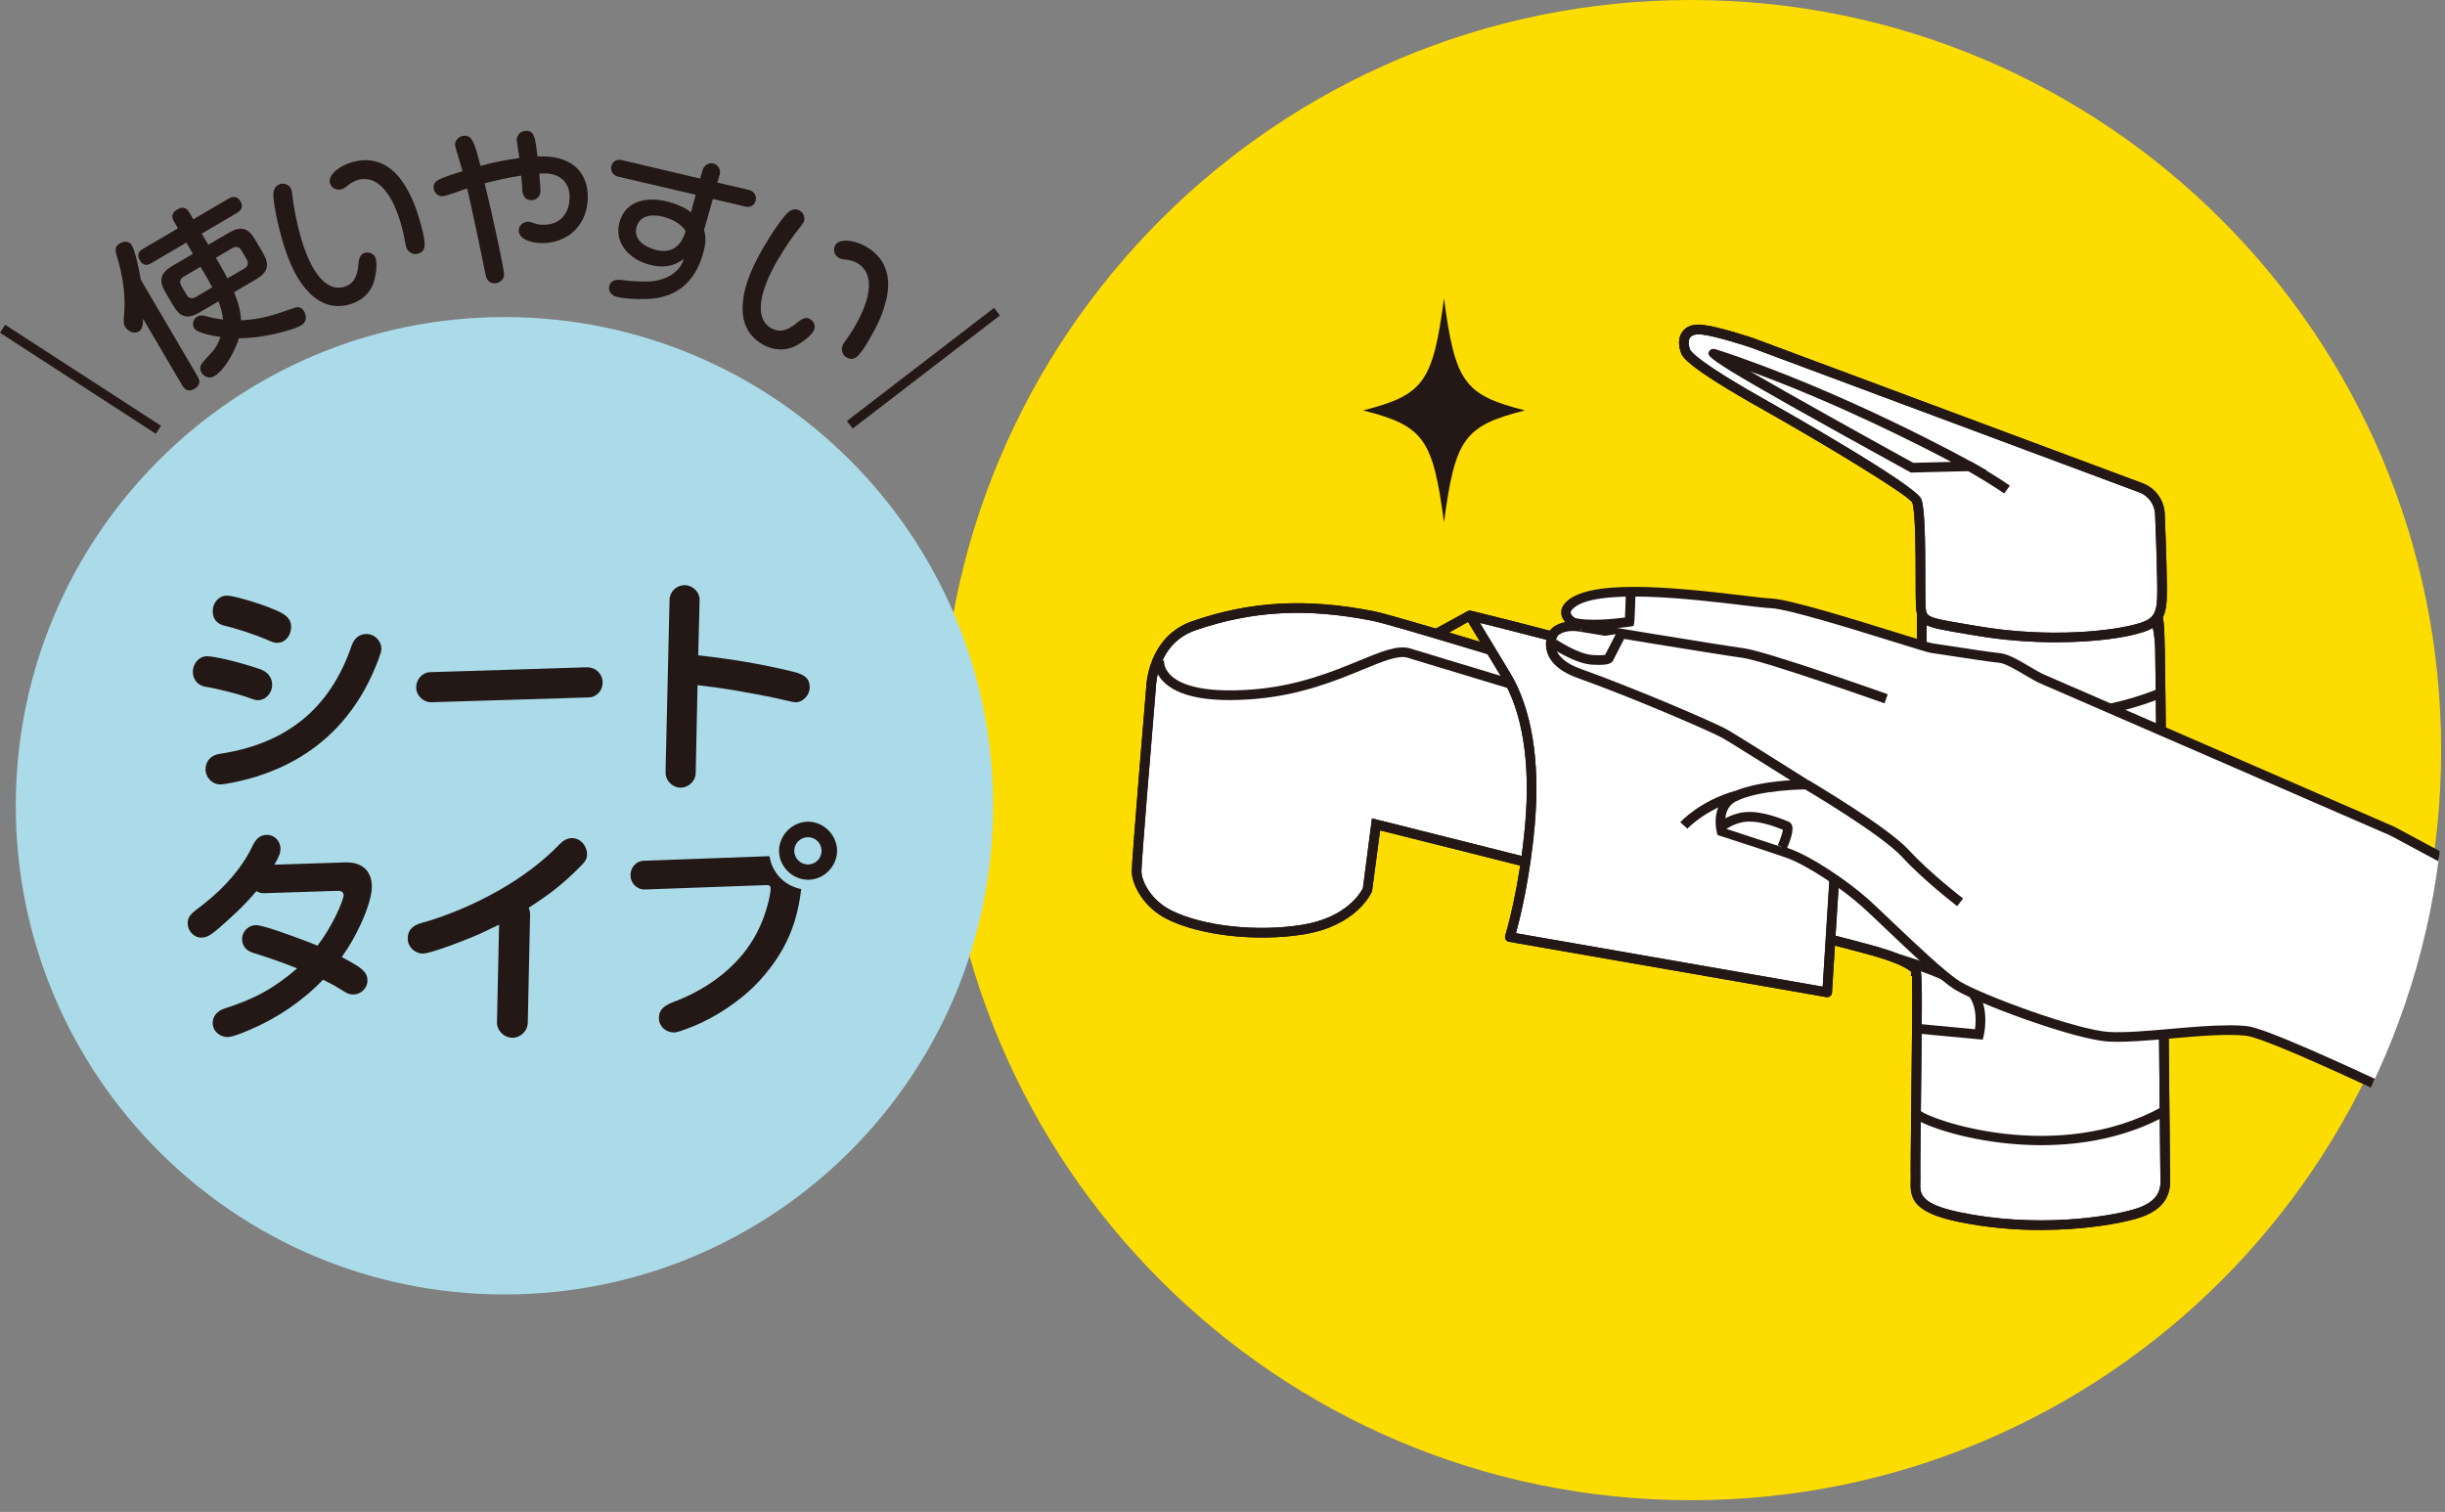
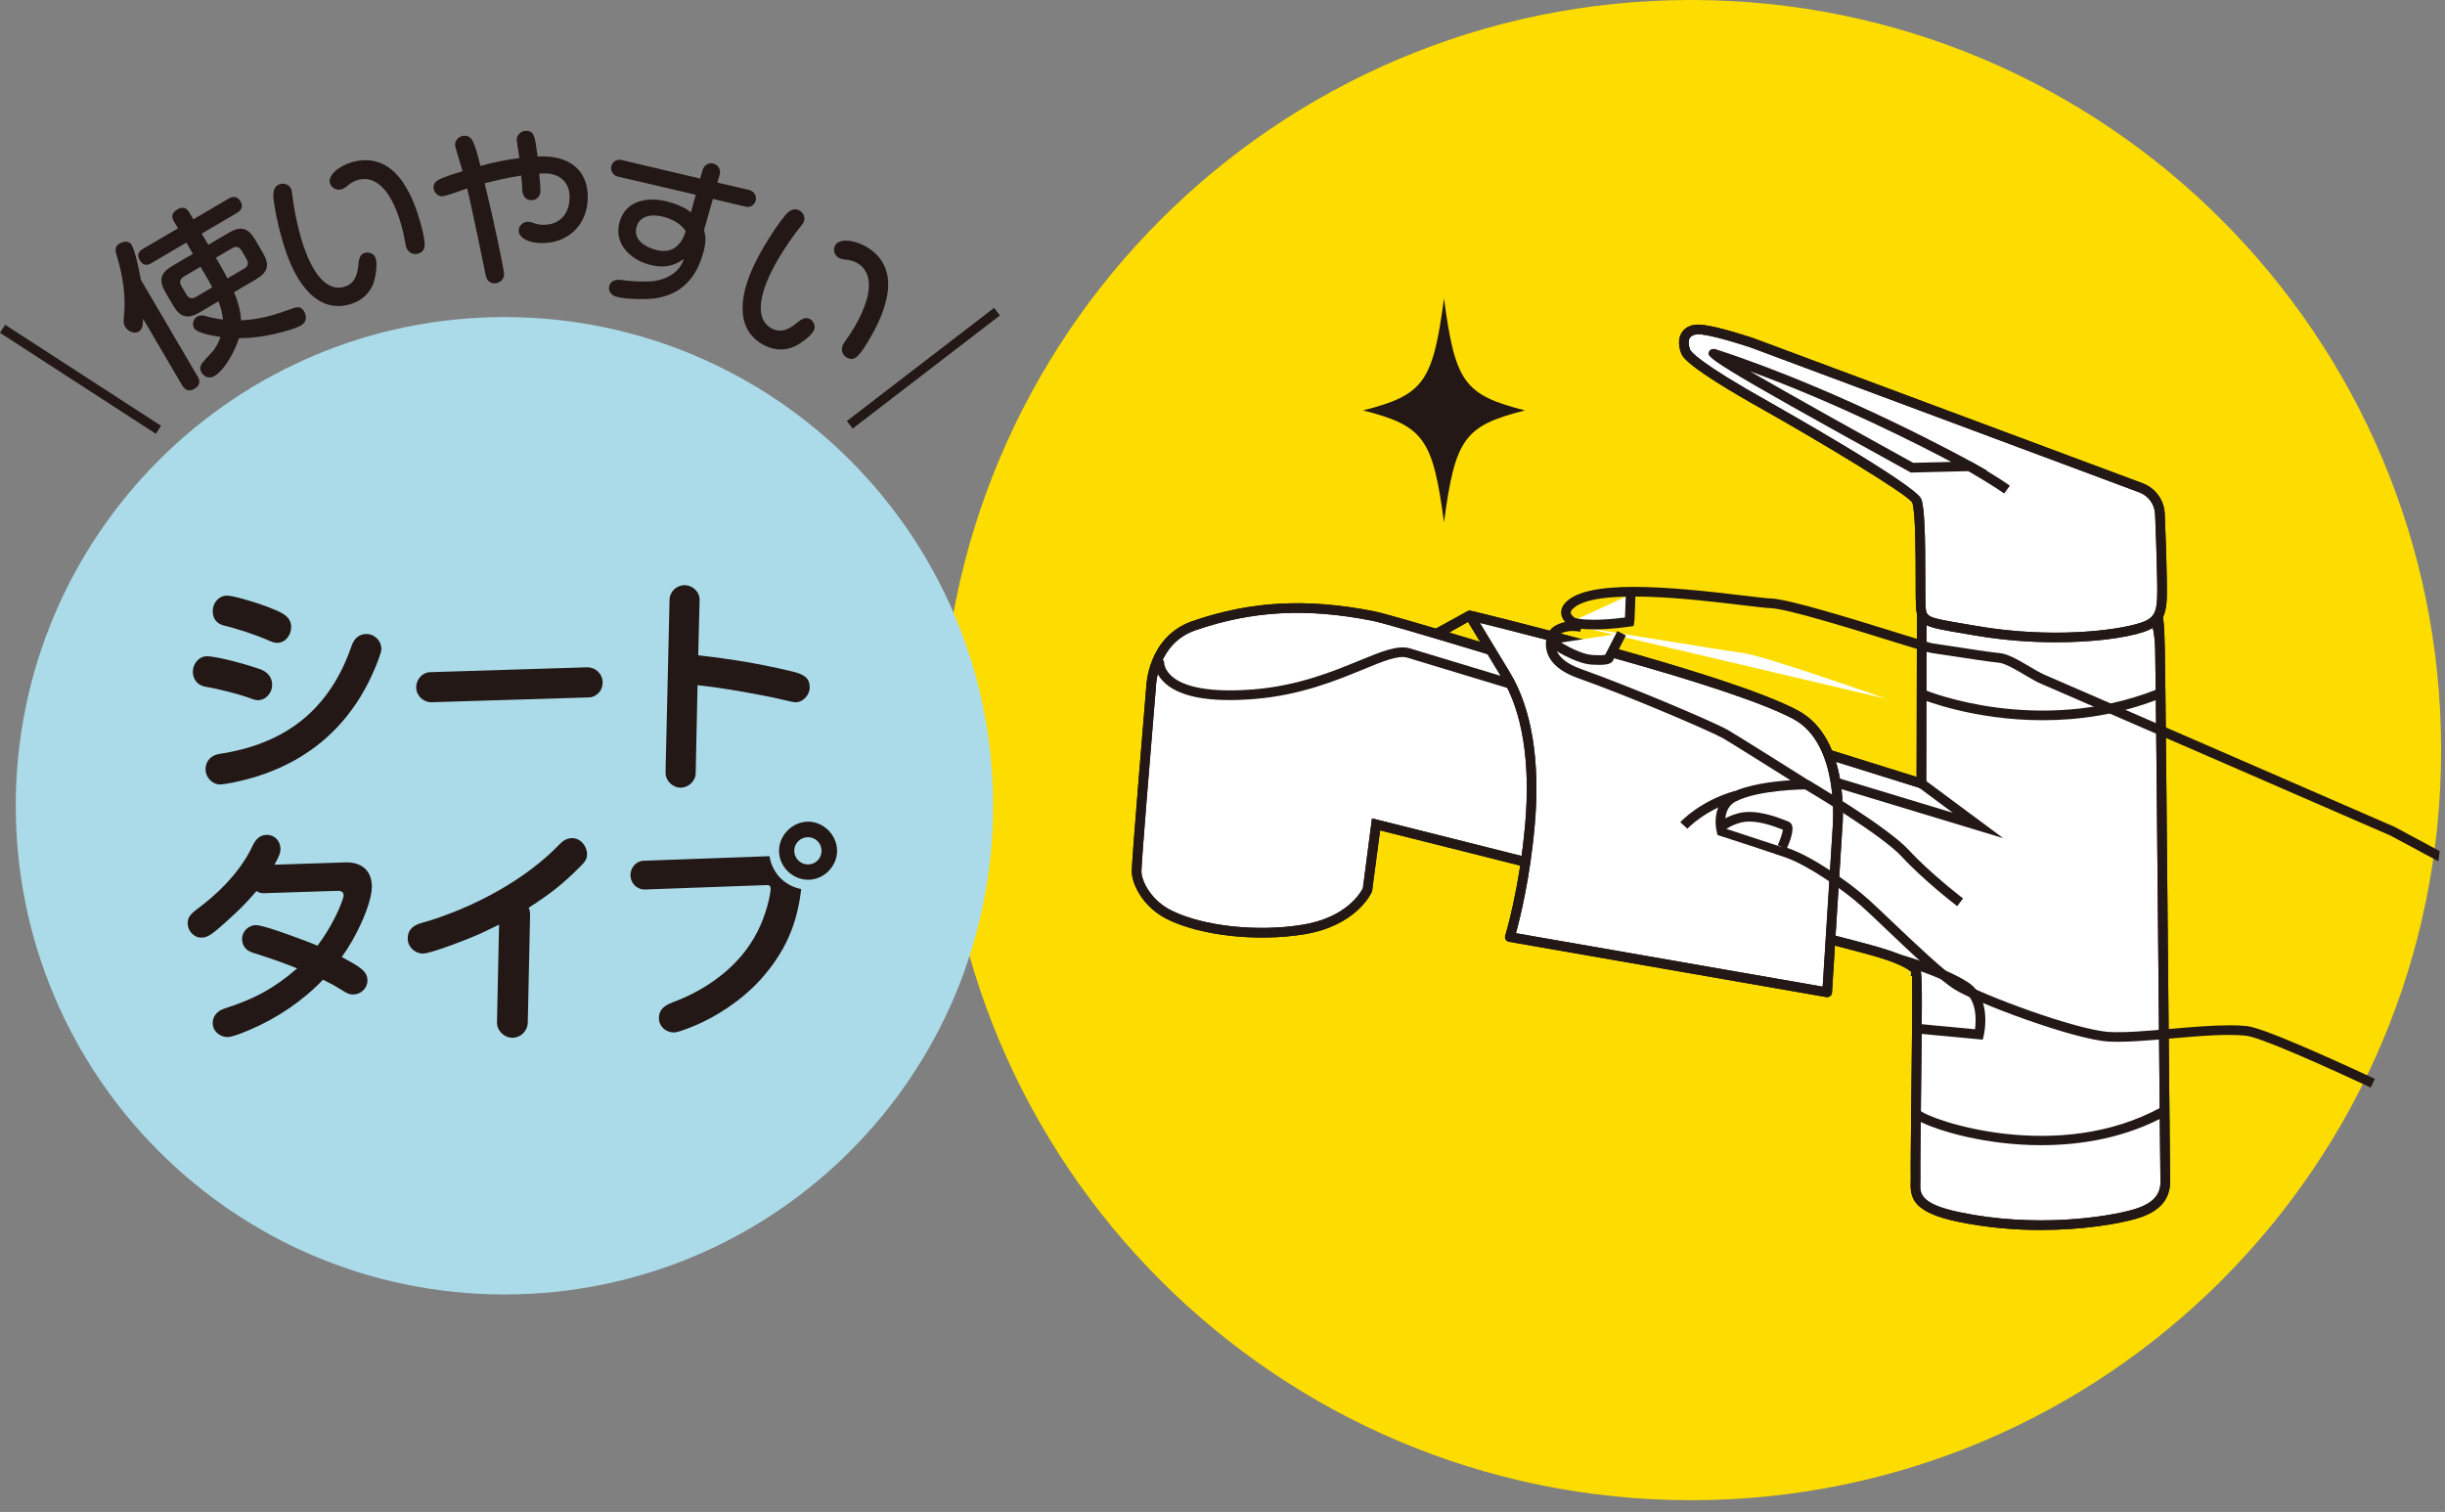
<svg xmlns="http://www.w3.org/2000/svg" id="b" viewBox="0 0 128.228 79.292">
  <rect x="0" y="0" width="128.228" height="79.292" fill="#808080" stroke="none" />
  <defs>
    <style>.e{fill:#fddd00;}.f{fill:#231815;}.g{fill:#abdbe8;}.h{fill:#fff;}.i{fill:none;}.j{clip-path:url(#d);}</style>
    <clipPath id="d">
      <path class="i" d="M49.55,39.953c0,21.726,17.612,39.339,39.339,39.339s39.339-17.613,39.339-39.339S110.615.614,88.889.614s-39.339,17.613-39.339,39.339" />
    </clipPath>
  </defs>
  <g id="c">
    <path class="e" d="M128.025,39.339c0,21.726-17.613,39.339-39.339,39.339s-39.339-17.613-39.339-39.339S66.96,0,88.686,0s39.339,17.613,39.339,39.339" />
    <path class="g" d="M52.085,42.258c0,14.155-11.474,25.629-25.629,25.629S.827,56.413.827,42.258s11.474-25.629,25.629-25.629,25.629,11.474,25.629,25.629" />
    <path class="f" d="M10.853,34.416c.364,0,1.529.255,2.754.666.437.147.667.45.667.838,0,.413-.327.802-.751.802-.085,0-.207-.026-.426-.11-.545-.207-1.697-.498-2.318-.595-.144-.023-.302-.097-.387-.17-.183-.157-.279-.375-.279-.618,0-.413.316-.813.74-.813M19.843,34.598c-.412,1.093-.945,2.086-1.674,2.986-1.225,1.528-2.851,2.56-4.719,3.142-.898.279-1.688.413-1.906.413-.423,0-.765-.378-.765-.79,0-.461.317-.751.742-.813,3.47-.522,5.787-2.342,6.927-5.691.122-.339.376-.595.765-.595.437,0,.788.353.788.79,0,.097-.036.231-.158.558M13.898,33.506c-.448-.195-1.577-.57-2.075-.678-.496-.11-.666-.401-.666-.79,0-.412.314-.801.74-.801.169,0,.497.073.922.194.655.183,1.165.365,1.675.582.558.243.776.474.776.875,0,.412-.291.824-.728.824-.147,0-.207-.011-.644-.206" />
    <path class="f" d="M22.98,36.818c-.206.012-.255.012-.352.012-.437,0-.801-.352-.801-.788,0-.401.316-.777.726-.79l7.791-.242c.268-.012.364-.012.472-.012.426,0,.788.352.788.788,0,.231-.084.449-.254.595-.146.133-.303.194-.46.194l-7.912.243Z" />
    <path class="f" d="M39.155,34.72c.691.121,1.734.327,2.45.51.582.146.861.339.861.825,0,.401-.364.776-.726.776-.074,0-.218-.023-.522-.096-.547-.135-1.177-.268-2.863-.559-.596-.098-1.129-.169-1.772-.242l-.097,4.621c-.012.413-.376.753-.79.753-.423,0-.788-.364-.788-.765,0-.096,0-.375.012-.691l.195-8.409c.011-.412.363-.753.788-.753s.801.353.788.79l-.073,2.887c.861.097,1.832.231,2.537.353" />
    <path class="f" d="M13.121,54c-.739.316-1.044.389-1.176.389-.413,0-.79-.304-.79-.74,0-.375.268-.643.607-.753,1.564-.497,2.608-1.055,3.822-2.111-.753-.304-1.553-.582-2.306-.813-.449-.133-.582-.449-.582-.728,0-.4.339-.728.74-.728.146,0,.63.133,1.129.304.788.268,1.747.63,2.086.776.378-.496.68-1.005.96-1.566.242-.483.411-.97.411-1.067,0-.194-.144-.255-.339-.243l-3.786.122c-.192.012-.314-.023-.448-.11-.328.389-.68.765-1.055,1.117-.353.328-.619.571-.827.753-.57.498-.751.57-1.018.57-.389,0-.705-.364-.705-.74,0-.279.085-.461.57-.812.461-.341,1.008-.813,1.419-1.251.548-.581,1.057-1.25,1.397-1.978.183-.387.4-.606.777-.606.411,0,.703.339.703.74,0,.181-.049.35-.316.824l3.726-.121c.812-.023,1.382.4,1.382,1.274,0,.387-.17,1.067-.57,1.941-.279.607-.606,1.189-1.007,1.748.413.218.74.411.911.533.339.243.435.438.435.705,0,.4-.35.726-.74.726-.192,0-.314-.036-.641-.254-.268-.169-.461-.279-.948-.522-1.067,1.116-2.425,2.026-3.822,2.62" />
    <path class="f" d="M25.266,48.929c-.462.206-.934.4-1.735.692-.776.279-1.189.387-1.347.387-.437,0-.801-.352-.801-.788,0-.352.158-.667.753-.825.606-.158,1.358-.437,2.002-.703.728-.304,1.431-.655,2.111-1.044,1.128-.655,2.208-1.443,3.106-2.379.17-.181.389-.314.655-.314.435,0,.777.412.777.836,0,.231-.062.364-.33.63-.957.96-1.564,1.432-2.729,2.185.048.108.073.218.073.352l-.121,5.679c-.014.437-.378.788-.802.788-.448,0-.825-.387-.813-.813l.11-5.12c-.243.122-.644.314-.91.437" />
    <path class="f" d="M40.612,45.629c.231.413.57.667.862.813.169.085.387.158.545.183-.206,1.783-.788,3.263-2.16,4.779-.983,1.081-2.354,1.954-3.494,2.416-.656.266-.898.327-1.019.327-.426,0-.788-.314-.788-.753,0-.314.119-.606.74-.836,1.479-.547,2.887-1.48,3.833-2.743.607-.813.982-1.699,1.202-2.657.048-.231.084-.449.084-.545,0-.159-.06-.195-.217-.195l-6.371.231c-.437.012-.764-.339-.764-.753,0-.387.291-.74.68-.753l6.611-.242c.048.254.097.449.255.728M42.384,46.138c-.825,0-1.528-.692-1.528-1.516s.703-1.53,1.528-1.53c.813,0,1.516.705,1.516,1.53s-.703,1.516-1.516,1.516M42.371,43.906c-.389,0-.716.314-.716.716,0,.389.327.715.716.715.401,0,.715-.316.715-.715s-.314-.716-.715-.716" />
    <g class="j">
      <path class="h" d="M101.382,31.336c.154-.102,8.858-.798,10.544-.159,1.246.472,1.305.516,1.355,2.917.052,2.401.258,27.344.275,27.619.044.715-.084,1.523-1.588,1.958-1.527.442-5.307.978-9.259.148-2.634-.553-2.219-1.399-2.247-2.094-.033-.779.147-10.917.044-10.764-.102.154.415-.319-2.037-1.034-2.451-.714-26.303-6.691-26.303-6.691l-.444,3.415s-.707,1.669-3.387,2.101c-2.457.396-5.334.052-6.997-.766-1.156-.569-1.73-1.675-1.73-2.289s.76-9.661.76-9.661c0,0,.032-2.456,2.254-3.222,2.649-.913,5.51-1.273,9.391-.507,2.06.407,28.756,8.784,28.756,8.784l.018-8.928.595-.827Z" />
      <path class="f" d="M107.033,64.506c-1.352,0-2.848-.118-4.374-.438-2.324-.489-2.485-1.233-2.452-2.085.003-.084.007-.167.003-.248-.013-.31.007-2.035.029-4.034.028-2.438.064-5.69.038-6.506l-.065-.018.027-.215c-.034.021-.241-.326-1.84-.792-2.276-.664-23.348-5.95-26.018-6.62l-.425,3.2c-.031.073-.794,1.802-3.579,2.252-2.462.396-5.401.072-7.149-.789-1.291-.635-1.872-1.854-1.872-2.517,0-.616.729-9.312.76-9.683,0-.008.061-2.624,2.423-3.439,3.057-1.054,5.995-1.212,9.522-.516,1.951.385,25.253,7.684,28.455,8.688l.018-8.666.708-.955c.291-.193,9.034-.846,10.774-.185,1.382.523,1.467.699,1.519,3.148.031,1.439.117,10.868.186,18.443.044,4.838.082,9.017.088,9.166.048.778-.11,1.735-1.77,2.216-.917.266-2.762.591-5.007.591ZM100.745,50.986c.071.495.054,1.988,0,6.721-.021,1.908-.042,3.711-.029,4.008.003.095,0,.19-.004.289-.023.58-.044,1.129,2.05,1.568,3.962.831,7.709.27,9.136-.144,1.369-.396,1.443-1.085,1.405-1.7-.007-.111-.037-3.396-.089-9.19-.069-7.574-.154-17.001-.186-18.438q-.048-2.253-1.192-2.687c-1.495-.567-9.324-.021-10.305.147l-.492.684-.019,9.191-.328-.104c-.267-.084-26.706-8.378-28.729-8.777-3.437-.679-6.292-.524-9.259.498-2.022.697-2.082,2.893-2.083,2.986-.263,3.144-.759,9.182-.759,9.657,0,.517.505,1.529,1.589,2.063,1.663.817,4.478,1.125,6.845.742,2.334-.377,3.073-1.702,3.181-1.922l.475-3.659.276.069c.239.06,23.885,5.985,26.312,6.693,1.477.431,2.217.868,2.204,1.302Z" />
      <path class="f" d="M105.054,43.956l-31.255-9.467c-.479-.137-1.29.201-2.318.624-1.382.569-3.274,1.349-5.684,1.545-2.412.199-4.033-.118-4.809-.939-.518-.548-.445-1.12-.442-1.145l.501.07-.25-.035.251.031c-.001.016-.037.376.322.745.463.476,1.598.993,4.386.769,2.331-.19,4.181-.952,5.532-1.509,1.164-.479,2.005-.824,2.653-.642l28.475,8.624-1.796-1.333.302-.406,4.133,3.067Z" />
      <path class="f" d="M107.133,37.772c-3.638,0-6.288-1.079-6.328-1.096l.194-.467c.058.023,5.896,2.394,12.081-.039l.186.471c-2.157.849-4.274,1.131-6.133,1.131Z" />
      <path class="f" d="M107.059,60.059c-2.92,0-5.436-.751-6.428-1.27-.233-.122-.381-.23-.398-.396l.503-.051-.251.025.208-.133c.495.487,7.208,2.854,12.703-.191l.245.443c-2.119,1.174-4.457,1.572-6.582,1.572Z" />
      <path class="f" d="M103.984,54.525l-3.477-.327.048-.504,3.024.285c.062-.46.115-1.533-.632-2.03-1.142-.762-3.519-1.434-3.543-1.44l.137-.486c.101.027,2.479.7,3.687,1.505,1.254.836.827,2.705.808,2.784l-.051.214Z" />
      <path class="f" d="M107.033,64.506c-1.352,0-2.848-.118-4.374-.438-2.324-.489-2.485-1.233-2.452-2.085.003-.084.007-.167.003-.248-.013-.31.007-2.035.029-4.034.028-2.438.064-5.69.038-6.506l-.065-.018.027-.215c-.034.021-.241-.326-1.84-.792-2.276-.664-23.348-5.95-26.018-6.62l-.425,3.2c-.031.073-.794,1.802-3.579,2.252-2.462.396-5.401.072-7.149-.789-1.291-.635-1.872-1.854-1.872-2.517,0-.616.729-9.312.76-9.683,0-.008.061-2.624,2.423-3.439,3.057-1.054,5.995-1.212,9.522-.516,1.951.385,25.253,7.684,28.455,8.688l.018-8.666.708-.955c.291-.193,9.034-.846,10.774-.185,1.382.523,1.467.699,1.519,3.148.031,1.439.117,10.868.186,18.443.044,4.838.082,9.017.088,9.166.048.778-.11,1.735-1.77,2.216-.917.266-2.762.591-5.007.591ZM100.745,50.986c.071.495.054,1.988,0,6.721-.021,1.908-.042,3.711-.029,4.008.003.095,0,.19-.004.289-.023.58-.044,1.129,2.05,1.568,3.962.831,7.709.27,9.136-.144,1.369-.396,1.443-1.085,1.405-1.7-.007-.111-.037-3.396-.089-9.19-.069-7.574-.154-17.001-.186-18.438q-.048-2.253-1.192-2.687c-1.495-.567-9.324-.021-10.305.147l-.492.684-.019,9.191-.328-.104c-.267-.084-26.706-8.378-28.729-8.777-3.437-.679-6.292-.524-9.259.498-2.022.697-2.082,2.893-2.083,2.986-.263,3.144-.759,9.182-.759,9.657,0,.517.505,1.529,1.589,2.063,1.663.817,4.478,1.125,6.845.742,2.334-.377,3.073-1.702,3.181-1.922l.475-3.659.276.069c.239.06,23.885,5.985,26.312,6.693,1.477.431,2.217.868,2.204,1.302Z" />
      <path class="h" d="M91.884,17.979l20.394,7.603c.577.216.971.755.998,1.372.036.798.091,2.355.108,3.425.027,1.583.025,2.175-1.053,2.528-1.482.485-5.013.805-8.657.178-2.622-.449-2.885-.408-2.938-1.277-.051-.868.06-4.824-.213-5.545-.221-.582-6.934-4.436-7.754-4.899-.438-.247-4.112-2.273-4.367-2.936-.255-.665.007-1.239.875-1.137.868.102,2.607.688,2.607.688" />
      <path class="f" d="M107.838,33.683c-1.33,0-2.78-.104-4.207-.349l-.653-.11c-2.015-.339-2.435-.409-2.494-1.4-.016-.264-.017-.805-.017-1.454-.002-1.33-.005-3.556-.18-4.018-.281-.459-5.051-3.307-7.642-4.768l-.103-.059c-4.102-2.296-4.301-2.812-4.375-3.007-.169-.441-.142-.855.077-1.137.152-.196.456-.419,1.063-.343.884.104,2.586.676,2.658.7l.007.002,20.394,7.603c.675.253,1.131.88,1.163,1.599.034.757.09,2.322.108,3.432.027,1.569.041,2.358-1.228,2.772-.975.319-2.647.536-4.573.536ZM89.088,17.532c-.208,0-.362.056-.444.161-.106.136-.108.377-.005.645.035.09.398.646,4.15,2.747l.105.059c.31.175,7.583,4.286,7.866,5.029.192.508.21,2.201.213,4.196,0,.637,0,1.168.016,1.425.034.567.036.589,2.073.932l.655.111c3.829.656,7.267.243,8.536-.17.88-.288.907-.678.879-2.284-.019-1.104-.075-2.663-.108-3.417-.022-.516-.35-.966-.834-1.146l-20.39-7.602c-.086-.028-1.737-.58-2.551-.676-.057-.006-.11-.01-.161-.01Z" />
      <path class="h" d="M77.081,32.275l-1.662.905,1.662-.905s1.276,2.122,1.884,3.117c1.031,1.691,1.582,4.297,1.276,7.821s-1.059,5.929-1.059,5.929l16.645,2.9.537-8.556s.472-4.581-2.196-6.006c-3.719-1.984-17.087-5.206-17.087-5.206" />
      <path class="f" d="M95.827,52.296c-.015,0-.029,0-.043-.004l-16.645-2.9c-.072-.013-.135-.055-.172-.117-.038-.062-.047-.138-.026-.207.008-.024.749-2.424,1.049-5.875.28-3.228-.148-5.879-1.24-7.668-.493-.808-1.424-2.353-1.76-2.911l-1.449.789c-.124.064-.277.021-.343-.102-.021-.038-.031-.08-.031-.121,0-.089.048-.177.132-.223l1.662-.904s.001,0,.002,0h.002c.055-.031.118-.037.177-.022.559.135,13.443,3.253,17.146,5.229,2.787,1.487,2.348,6.062,2.328,6.256l-.536,8.545c-.004.072-.039.139-.096.183-.045.036-.1.055-.157.055ZM79.503,48.941l16.088,2.804.52-8.273c.005-.055.424-4.44-2.062-5.767-3.205-1.71-13.813-4.391-16.438-5.039.417.692,1.151,1.91,1.57,2.595,1.148,1.882,1.602,4.64,1.312,7.975-.246,2.831-.786,4.972-.99,5.706Z" />
      <path class="f" d="M95.827,52.296c-.015,0-.029,0-.043-.004l-16.645-2.9c-.072-.013-.135-.055-.172-.117-.038-.062-.047-.138-.026-.207.008-.024.749-2.424,1.049-5.875.28-3.228-.148-5.879-1.24-7.668-.492-.806-1.42-2.346-1.758-2.907l-1.421.809c-.123.068-.276.026-.345-.095-.022-.039-.033-.082-.033-.124,0-.089.046-.174.128-.221l1.636-.931s0,0,0,0h0c.055-.03.117-.037.173-.027h.002s0,0,0,0h0s.004,0,.006,0c.547.132,13.442,3.252,17.147,5.229,2.787,1.487,2.348,6.062,2.328,6.256l-.536,8.545c-.004.072-.039.139-.096.183-.045.036-.1.055-.157.055ZM79.503,48.941l16.088,2.804.52-8.273c.005-.055.424-4.44-2.062-5.767-3.205-1.71-13.813-4.391-16.438-5.039.417.692,1.151,1.91,1.57,2.595,1.148,1.882,1.602,4.64,1.312,7.975-.246,2.831-.786,4.972-.99,5.706Z" />
      <path class="f" d="M107.838,33.683c-1.33,0-2.78-.104-4.207-.349l-.653-.11c-2.015-.339-2.435-.409-2.494-1.4-.016-.264-.017-.805-.017-1.454-.002-1.33-.005-3.556-.18-4.018-.281-.459-5.051-3.307-7.642-4.768l-.103-.059c-4.102-2.296-4.301-2.812-4.375-3.007-.169-.441-.142-.855.077-1.137.152-.196.456-.419,1.063-.343.884.104,2.586.676,2.658.7l.007.002,20.394,7.603c.675.253,1.131.88,1.163,1.599.034.757.09,2.322.108,3.432.027,1.569.041,2.358-1.228,2.772-.975.319-2.647.536-4.573.536ZM89.088,17.532c-.208,0-.362.056-.444.161-.106.136-.108.377-.005.645.035.09.398.646,4.15,2.747l.105.059c.31.175,7.583,4.286,7.866,5.029.192.508.21,2.201.213,4.196,0,.637,0,1.168.016,1.425.034.567.036.589,2.073.932l.655.111c3.829.656,7.267.243,8.536-.17.88-.288.907-.678.879-2.284-.019-1.104-.075-2.663-.108-3.417-.022-.516-.35-.966-.834-1.146l-20.39-7.602c-.086-.028-1.737-.58-2.551-.676-.057-.006-.11-.01-.161-.01Z" />
-       <path class="h" d="M125.476,43.594s-17.723-7.713-18.335-7.968c-.614-.255-1.686-1.073-2.299-1.123-.612-.051-3.116-.46-3.524-.511-.409-.051-7.1-2.298-8.428-2.35-1.328-.051-9.205-1.437-10.623.154-.549.615.663,1.089.663,1.089,0,0-.824-.203-1.361.233-.238.192-.77,1.48,1.259,2.201,2.651.942,7,2.795,7.674,3.186.54.313,4.226,2.637,4.226,2.637,0,0-2.515,0-3.804.658-.974.496-.639,1.794-.639,1.794,0,0,2.285.735,3.459,1.143,1.176.409,3.078,1.718,4.099,2.637,1.022.92,3.741,3.646,4.814,4.31,1.073.665,6.117,2.586,7.956,2.688,1.838.103,5.311-.511,7.2-.306,1.89.205,17.791,8.142,17.791,8.142l5.618-10.164-15.748-8.449Z" />
      <path class="f" d="M135.71,62.542l-.217-.108c-5.486-2.739-16.247-7.96-17.706-8.117-1-.111-2.481.02-3.911.145-1.244.109-2.417.207-3.276.163-1.841-.103-6.936-2.021-8.075-2.727-.798-.493-2.4-2.018-3.687-3.243-.47-.447-.881-.839-1.163-1.092-1.042-.938-2.904-2.201-4.013-2.587-1.172-.407-3.454-1.141-3.454-1.141l-.132-.043-.035-.135c-.133-.517-.144-1.616.769-2.082.865-.441,2.222-.599,3.091-.654-1.095-.688-3.139-1.972-3.525-2.196-.618-.358-4.895-2.193-7.632-3.166-1.223-.435-1.574-1.074-1.652-1.535-.087-.512.133-.952.318-1.102.207-.169.445-.258.672-.301-.09-.103-.162-.221-.193-.352-.037-.154-.034-.392.189-.643,1.128-1.265,5.433-.865,9.376-.391.666.08,1.191.144,1.444.153.943.037,4.347,1.096,6.6,1.796.889.276,1.729.538,1.851.556.141.018.533.078,1.012.152.889.137,2.108.324,2.5.357.443.036,1.022.379,1.582.71.299.177.582.344.793.432.607.254,17.616,7.654,18.339,7.969l.019.01,15.973,8.57-5.859,10.601ZM116.904,53.769c.339,0,.655.013.938.043,1.813.196,15.667,7.067,17.66,8.06l5.377-9.728-15.513-8.323c-.496-.216-17.725-7.712-18.323-7.962-.243-.101-.541-.277-.856-.463-.487-.288-1.039-.614-1.366-.642-.41-.034-1.639-.224-2.536-.361-.472-.073-.859-.133-.999-.15-.145-.018-.699-.189-1.938-.574-2.092-.65-5.593-1.739-6.469-1.773-.274-.011-.782-.072-1.485-.156-2.562-.31-7.892-.949-8.939.225-.094.106-.08.165-.075.188.043.185.408.406.641.498l-.152.481c-.007-.002-.711-.166-1.141.184-.047.041-.2.309-.135.644.089.46.545.849,1.319,1.124,2.604.925,7.019,2.8,7.716,3.205.538.312,4.083,2.547,4.233,2.642l.741.467h-.875c-.024,0-2.469.008-3.689.631-.625.318-.582,1.066-.535,1.372.517.167,2.323.752,3.323,1.099,1.205.42,3.111,1.723,4.186,2.688.284.256.699.651,1.173,1.103,1.204,1.145,2.851,2.714,3.604,3.18,1.079.669,6.098,2.554,7.837,2.65.824.046,1.979-.054,3.204-.161,1.063-.093,2.152-.188,3.072-.188Z" />
      <path class="h" d="M98.918,36.648s-6.334-2.247-7.508-2.401-8.479-1.362-8.479-1.362" />
-       <path class="f" d="M98.833,36.886c-.063-.022-6.322-2.239-7.457-2.389-1.165-.152-8.188-1.314-8.487-1.363l.083-.5c.073.013,7.313,1.21,8.47,1.361,1.188.156,7.3,2.322,7.56,2.414l-.169.477Z" />
      <path class="h" d="M102.799,47.322s-1.736-1.328-2.861-2.553c-1.123-1.226-5.209-3.627-5.209-3.627" />
      <path class="f" d="M102.646,47.523c-.071-.055-1.766-1.355-2.893-2.583-1.085-1.185-5.11-3.556-5.151-3.58l.256-.436c.168.099,4.132,2.434,5.268,3.674,1.096,1.193,2.811,2.51,2.828,2.522l-.308.402Z" />
      <path class="h" d="M93.465,44.43s.46-1.034.229-1.111c-.229-.077-1.494-.676-2.471-.422-.612.159-.976.477-.976.477" />
      <path class="f" d="M93.696,44.533l-.462-.205c.137-.309.249-.65.27-.811-.013-.005-.026-.011-.041-.017-.385-.152-1.406-.558-2.176-.358-.541.142-.872.42-.875.423l-.331-.383c.017-.014.417-.356,1.079-.53.93-.241,2.063.209,2.49.379.056.022.098.039.125.048.089.03.16.096.2.186.117.268-.087.838-.279,1.269Z" />
      <path class="h" d="M81.488,33.756s1.174.798,2.017.849c.842.052.868-.082.868-.082l.673-1.312" />
      <path class="f" d="M83.863,34.87c-.11,0-.234-.005-.373-.013-.902-.055-2.094-.858-2.144-.893l.284-.418c.011.007,1.127.759,1.891.805.408.026.591.004.662-.011l.639-1.245.45.23-.663,1.292c-.064.175-.287.252-.746.252Z" />
      <path class="h" d="M82.395,32.613c.957.324,3.064-.007,3.064-.007,0,0,.019-.102.038-.765.026-.894.026-.665.026-.665" />
      <path class="f" d="M83.604,33.008c-.475,0-.947-.038-1.291-.155l.162-.479c.724.244,2.211.08,2.747.01.006-.109.014-.282.021-.55.009-.31.015-.518.028-.657h-.002.002c.027-.282.083-.279.253-.279l.25.004v.275s-.027,0-.027,0l.025.003c-.003.031-.009.176-.023.669-.019.634-.038.776-.043.805l-.033.176-.177.027c-.058.009-.982.151-1.894.151Z" />
      <path class="f" d="M88.496,43.462l-.374-.342c.042-.046,1.045-1.127,2.878-1.645l.138.486c-1.688.477-2.633,1.49-2.643,1.5Z" />
      <path class="f" d="M100.215,24.783l-.06-.033c-10.71-5.894-10.655-6.02-10.536-6.295.037-.085.137-.215.4-.127h0c6.707,2.188,13.329,5.868,13.395,5.905l.807.451-4.007.099ZM91.788,19.476c2.144,1.245,5.823,3.295,8.552,4.797l1.994-.049c-1.74-.921-5.974-3.074-10.545-4.748Z" />
      <path class="f" d="M105.108,25.881c-.006-.004-.584-.425-1.968-1.224l.253-.438c1.413.814,1.991,1.235,2.014,1.253l-.299.408Z" />
      <path class="f" d="M79.975,21.523c-3.183.81-3.659,1.468-4.245,5.872-.586-4.404-1.062-5.062-4.245-5.872,3.183-.81,3.659-1.468,4.245-5.872.586,4.404,1.062,5.062,4.245,5.872" />
    </g>
    <path class="f" d="M10.365,19.746c.161.273.106.485-.176.65-.265.155-.483.073-.629-.177l-2.057-3.502c-.012.302-.015.545-.227.67-.25.147-.578-.018-.717-.253-.095-.165-.08-.353-.059-.533.113-1.096-.07-2.197-.394-3.248-.073-.25-.077-.438.172-.585.205-.12.49-.15.628.084.198.336.412,1.399.477,1.813l2.983,5.081ZM7.937,13.802c-.265.157-.457.1-.608-.157-.15-.258-.082-.446.168-.593l1.838-1.078-.22-.375c-.161-.273-.065-.467.192-.619.251-.147.464-.104.612.147l.22.375,1.846-1.083c.249-.147.474-.121.626.137.155.265.065.466-.187.612l-1.844,1.084.343.586,1.079-.633c.625-.368,1.015-.26,1.376.359l.409.695c.368.625.271,1.018-.354,1.386l-1.156.678c.19.467.345.964.364,1.479,1.089-.062,1.763-.29,2.771-.65.227-.081.404-.048.532.17.152.258.136.573-.137.733-.328.192-.923.342-1.412.46-.612.139-1.236.222-1.865.224-.191.626-.721,1.653-1.292,1.989-.25.147-.529.047-.672-.195-.06-.102-.085-.233-.044-.342.062-.184.459-.563.602-.732.205-.225.336-.501.442-.786-.394-.062-1.232-.201-1.388-.467-.124-.21-.032-.485.163-.6.14-.082.258-.078.407-.038.308.092.623.148.945.192-.027-.332-.117-.647-.235-.956l-.994.582c-.625.368-1.014.26-1.382-.365l-.408-.696c-.363-.617-.266-1.009.358-1.376l1.086-.639-.345-.586-1.836,1.078ZM10.732,14.358l-.214-.368-.883.519c-.196.114-.24.288-.126.483l.27.461c.115.195.288.24.485.126l.868-.509c-.122-.245-.261-.478-.4-.713M12.819,14.079c.188-.111.232-.284.118-.479l-.271-.461c-.115-.195-.288-.24-.477-.13l-.868.509.198.336c.141.242.282.497.408.748l.891-.523Z" />
    <path class="f" d="M16.229,15.365c-.566-.571-1.071-1.441-1.501-3.045-.185-.691-.339-1.439-.385-1.924-.016-.165-.005-.299.018-.39.049-.201.179-.31.345-.356.255-.067.519.077.585.323.01.034.025.125.03.18.077.711.228,1.45.402,2.098.482,1.805,1.283,3.074,2.307,2.799.422-.113.713-.426.768-1.2.03-.413.165-.542.349-.592.228-.06.496.065.559.301.059.218.06.576-.063,1.097-.159.662-.652,1.132-1.336,1.316-.806.216-1.498-.022-2.078-.607M18.224,9.741c-.107.095-.255.172-.316.188-.254.069-.534-.063-.607-.335-.113-.42.523-.92,1.198-1.1.596-.159,1.203-.135,1.777.218.372.229.692.585.923.954.379.613.617,1.15.906,2.226.058.22.113.457.137.621.06.397.022.538-.085.661-.059.063-.168.111-.255.135-.28.074-.538-.118-.607-.372-.018-.071-.045-.205-.06-.294-.029-.18-.096-.5-.152-.71-.477-1.779-1.279-2.774-2.303-2.501-.176.048-.404.175-.555.309" />
    <path class="f" d="M28.528,8.205c1.489.023,2.318.854,2.298,2.17-.023,1.424-1.037,2.398-2.451,2.374-.563-.01-1.178-.228-1.17-.673.004-.262.243-.449.497-.445.11.001.218.04.317.077.143.058.308.078.461.081.879.014,1.38-.577,1.393-1.43.014-.799-.515-1.252-1.285-1.265-.1-.001-.209.006-.31.014.033.299.07.79.067.917-.004.264-.198.478-.488.472-.272-.004-.434-.196-.464-.488-.008-.063-.007-.146-.007-.201.001-.054-.014-.236-.054-.6-.645.099-1.284.243-1.913.405.239.985.485,2.058.678,2.979.262,1.239.343,1.721.342,1.821-.001.218-.232.45-.505.446-.264-.006-.407-.162-.466-.444-.251-1.248-.514-2.495-.775-3.689-.059-.283-.128-.564-.195-.847-.895.331-1.214.416-1.323.415-.244-.004-.441-.243-.438-.479.004-.181.096-.334.471-.482.255-.104.613-.227,1.051-.356-.104-.346-.224-.747-.336-1.13-.026-.082-.059-.218-.059-.255.004-.264.243-.477.497-.474.218.004.343.097.459.343.122.275.199.53.378,1.241.667-.189,1.35-.324,2.041-.412-.017-.11-.066-.437-.099-.655-.033-.209-.041-.283-.04-.319.003-.154.143-.46.515-.455.336.006.423.253.496.762.041.291.058.408.082.581.108.003.227-.004.335-.003" />
    <path class="f" d="M36.925,12.064c.108.397.092.703-.04,1.184-.354,1.298-1.126,2.196-2.527,2.398-.45.066-1.52.056-2.03-.082-.253-.069-.448-.291-.374-.563.076-.272.299-.369.688-.312.444.065,1.057.092,1.458.069.765-.045,1.551-.442,1.761-1.176-.577.426-1.147.478-1.829.291-.99-.269-1.844-1.106-1.544-2.21.325-1.191,1.528-1.361,2.572-1.077.541.148.965.358,1.174.556l.254-.928-4.098-.957c-.229-.053-.393-.314-.331-.542.062-.228.283-.384.531-.325l4.13.975.133-.461c.074-.235.316-.394.562-.328.271.074.405.338.324.606l-.117.393,1.673.39c.246.058.405.308.335.562-.059.22-.279.367-.508.313l-1.735-.407-.464,1.633ZM34.817,11.376c-.552-.15-1.255-.125-1.435.532-.181.666.449,1.044.993,1.192.84.23,1.351-.195,1.585-.979-.25-.397-.706-.625-1.143-.745" />
    <path class="f" d="M38.946,16.141c.01-.803.275-1.773,1.114-3.202.363-.618.787-1.251,1.101-1.625.106-.126.209-.213.29-.261.177-.106.347-.091.494-.003.227.133.31.423.181.641-.019.032-.073.106-.107.148-.452.553-.872,1.18-1.211,1.758-.946,1.611-1.288,3.071-.375,3.608.376.22.803.207,1.394-.297.316-.268.501-.262.665-.166.205.12.304.398.179.608-.114.196-.367.446-.824.725-.584.35-1.265.33-1.876-.029-.718-.423-1.035-1.082-1.024-1.906M44.348,13.617c-.141-.01-.301-.06-.356-.092-.227-.135-.328-.424-.187-.668.221-.375,1.023-.272,1.625.081.532.312.941.762,1.09,1.419.097.424.07.902-.032,1.325-.169.7-.386,1.247-.95,2.207-.114.196-.247.402-.345.534-.242.32-.367.394-.532.402-.084.003-.195-.041-.273-.088-.25-.146-.294-.466-.161-.692.036-.063.114-.176.168-.25.107-.146.288-.419.398-.606.931-1.588,1.077-2.858.163-3.395-.157-.091-.408-.165-.61-.179" />
    <polygon class="f" points="8.173 22.749 0 17.453 .271 17.033 8.444 22.329 8.173 22.749" />
    <rect class="f" x="43.558" y="19.061" width="9.738" height=".5" transform="translate(-1.738 33.507) rotate(-37.541)" />
  </g>
</svg>